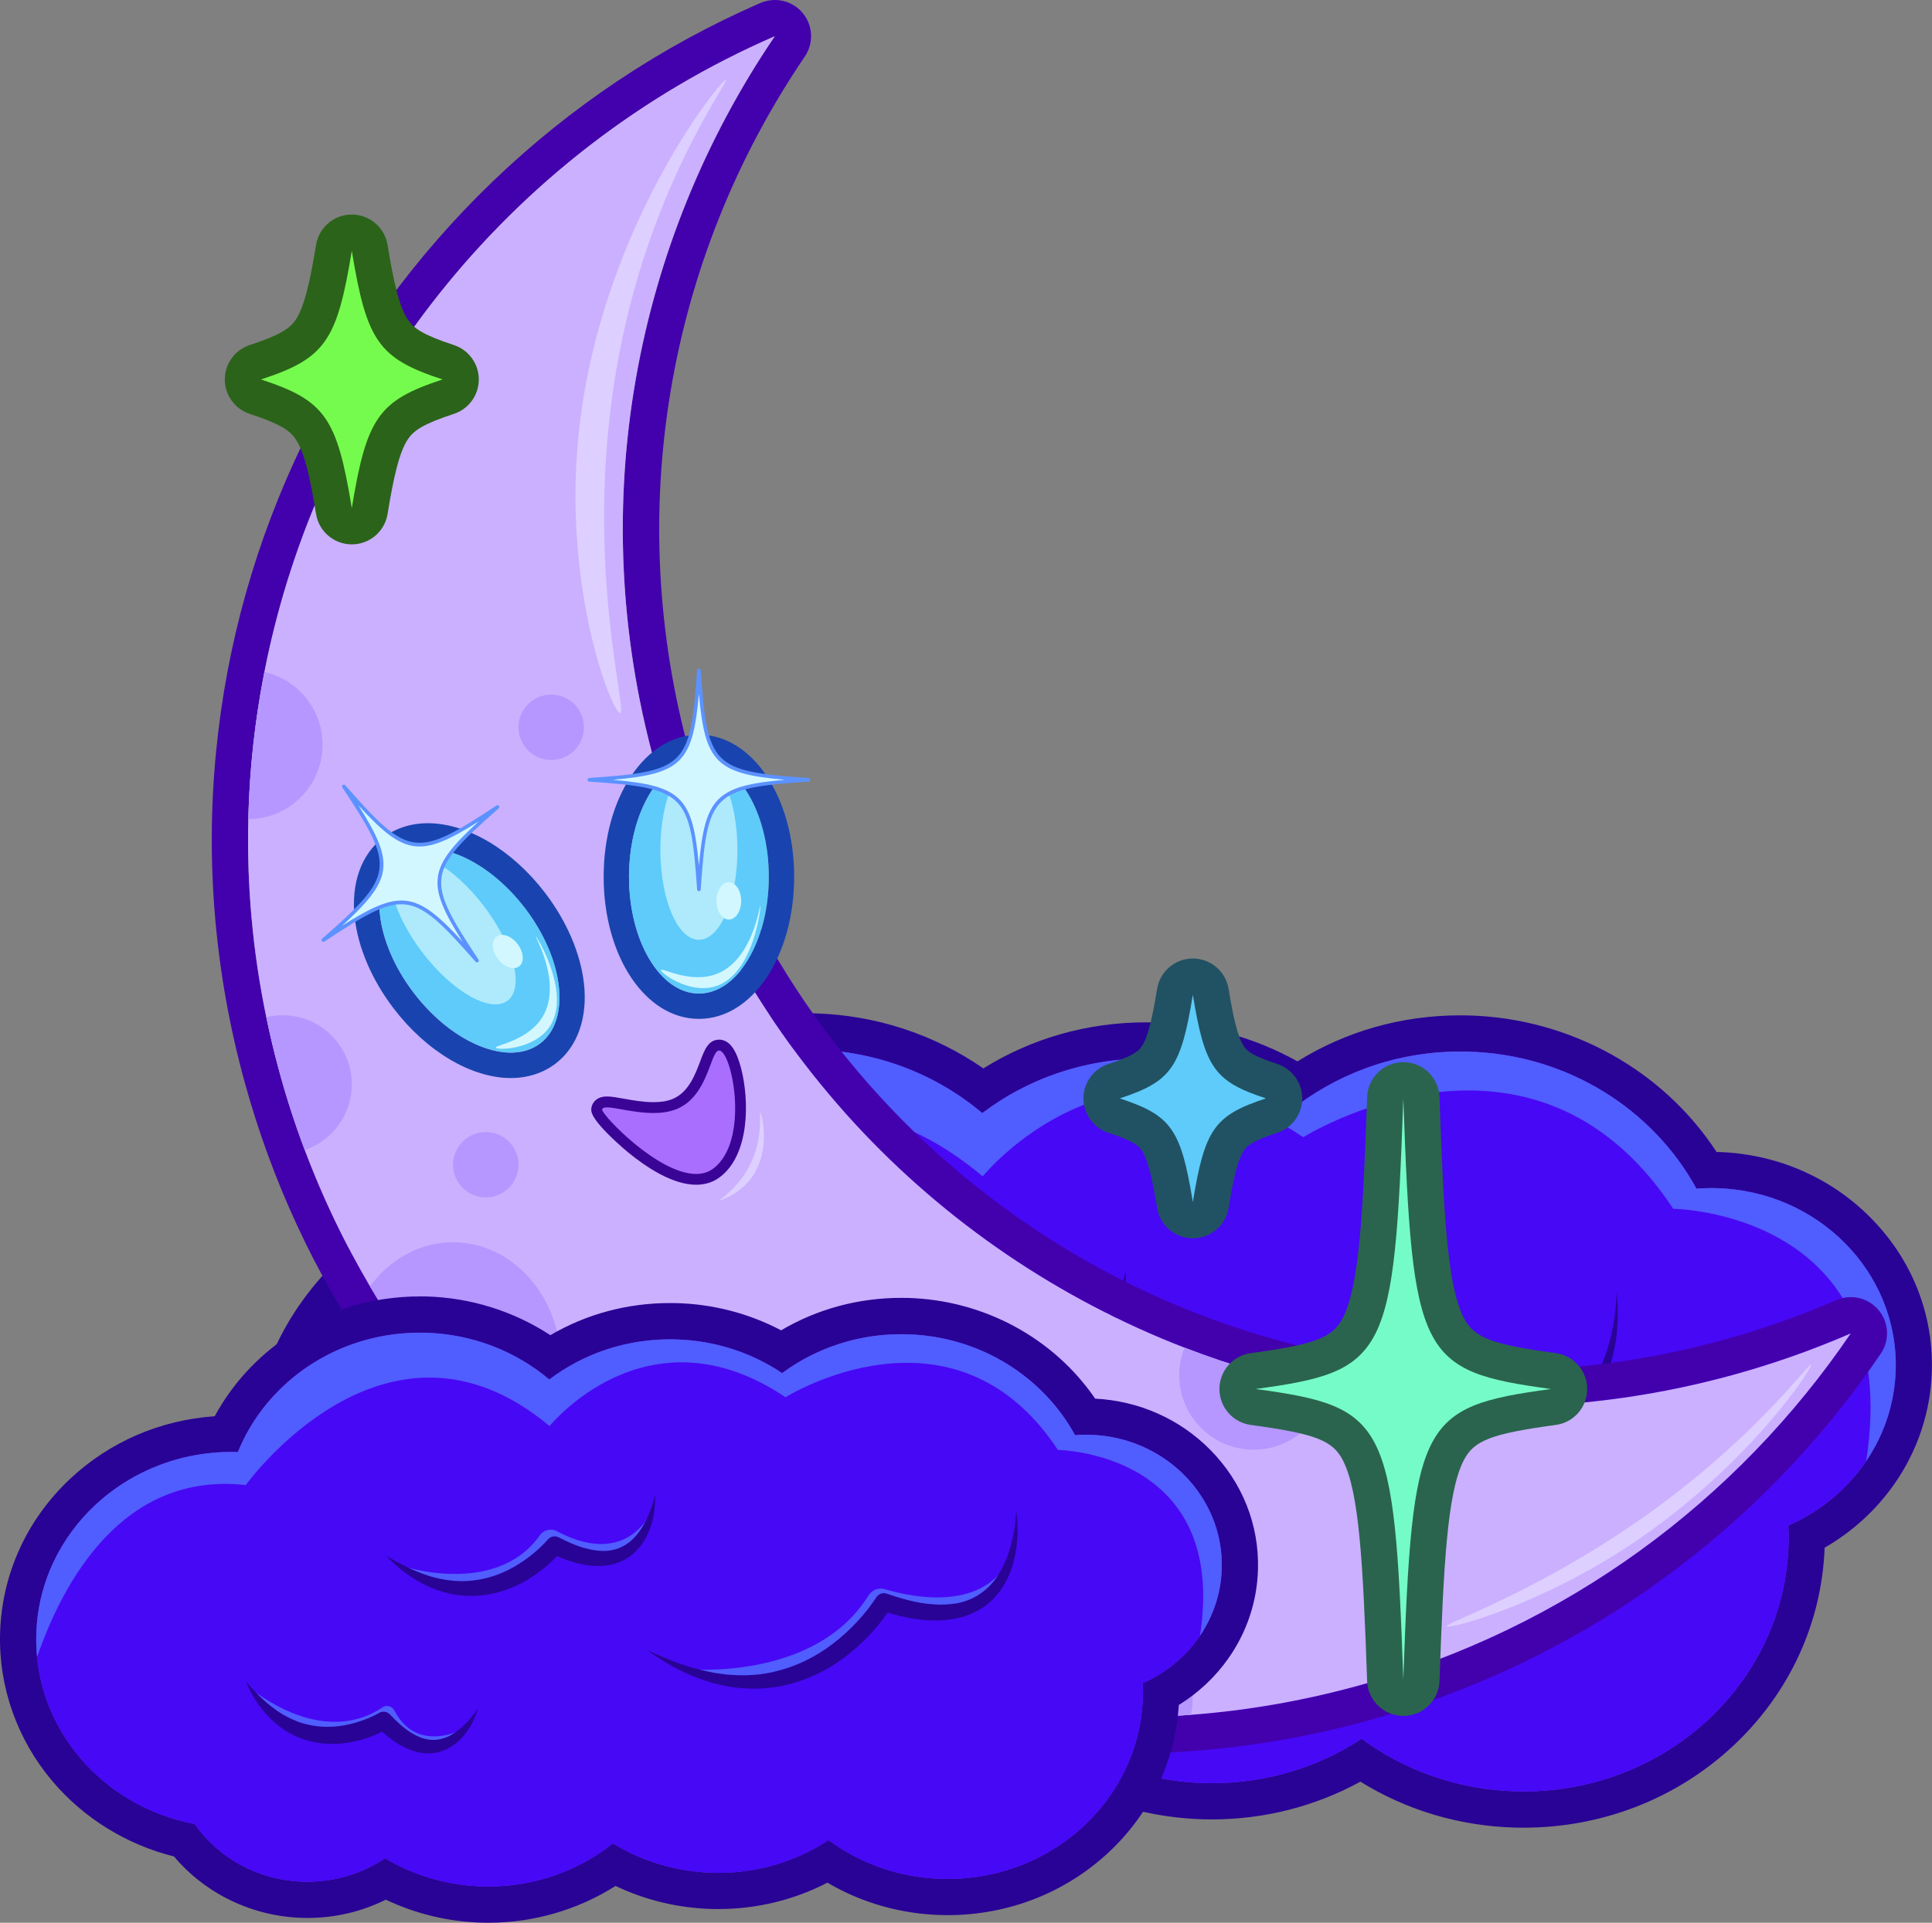
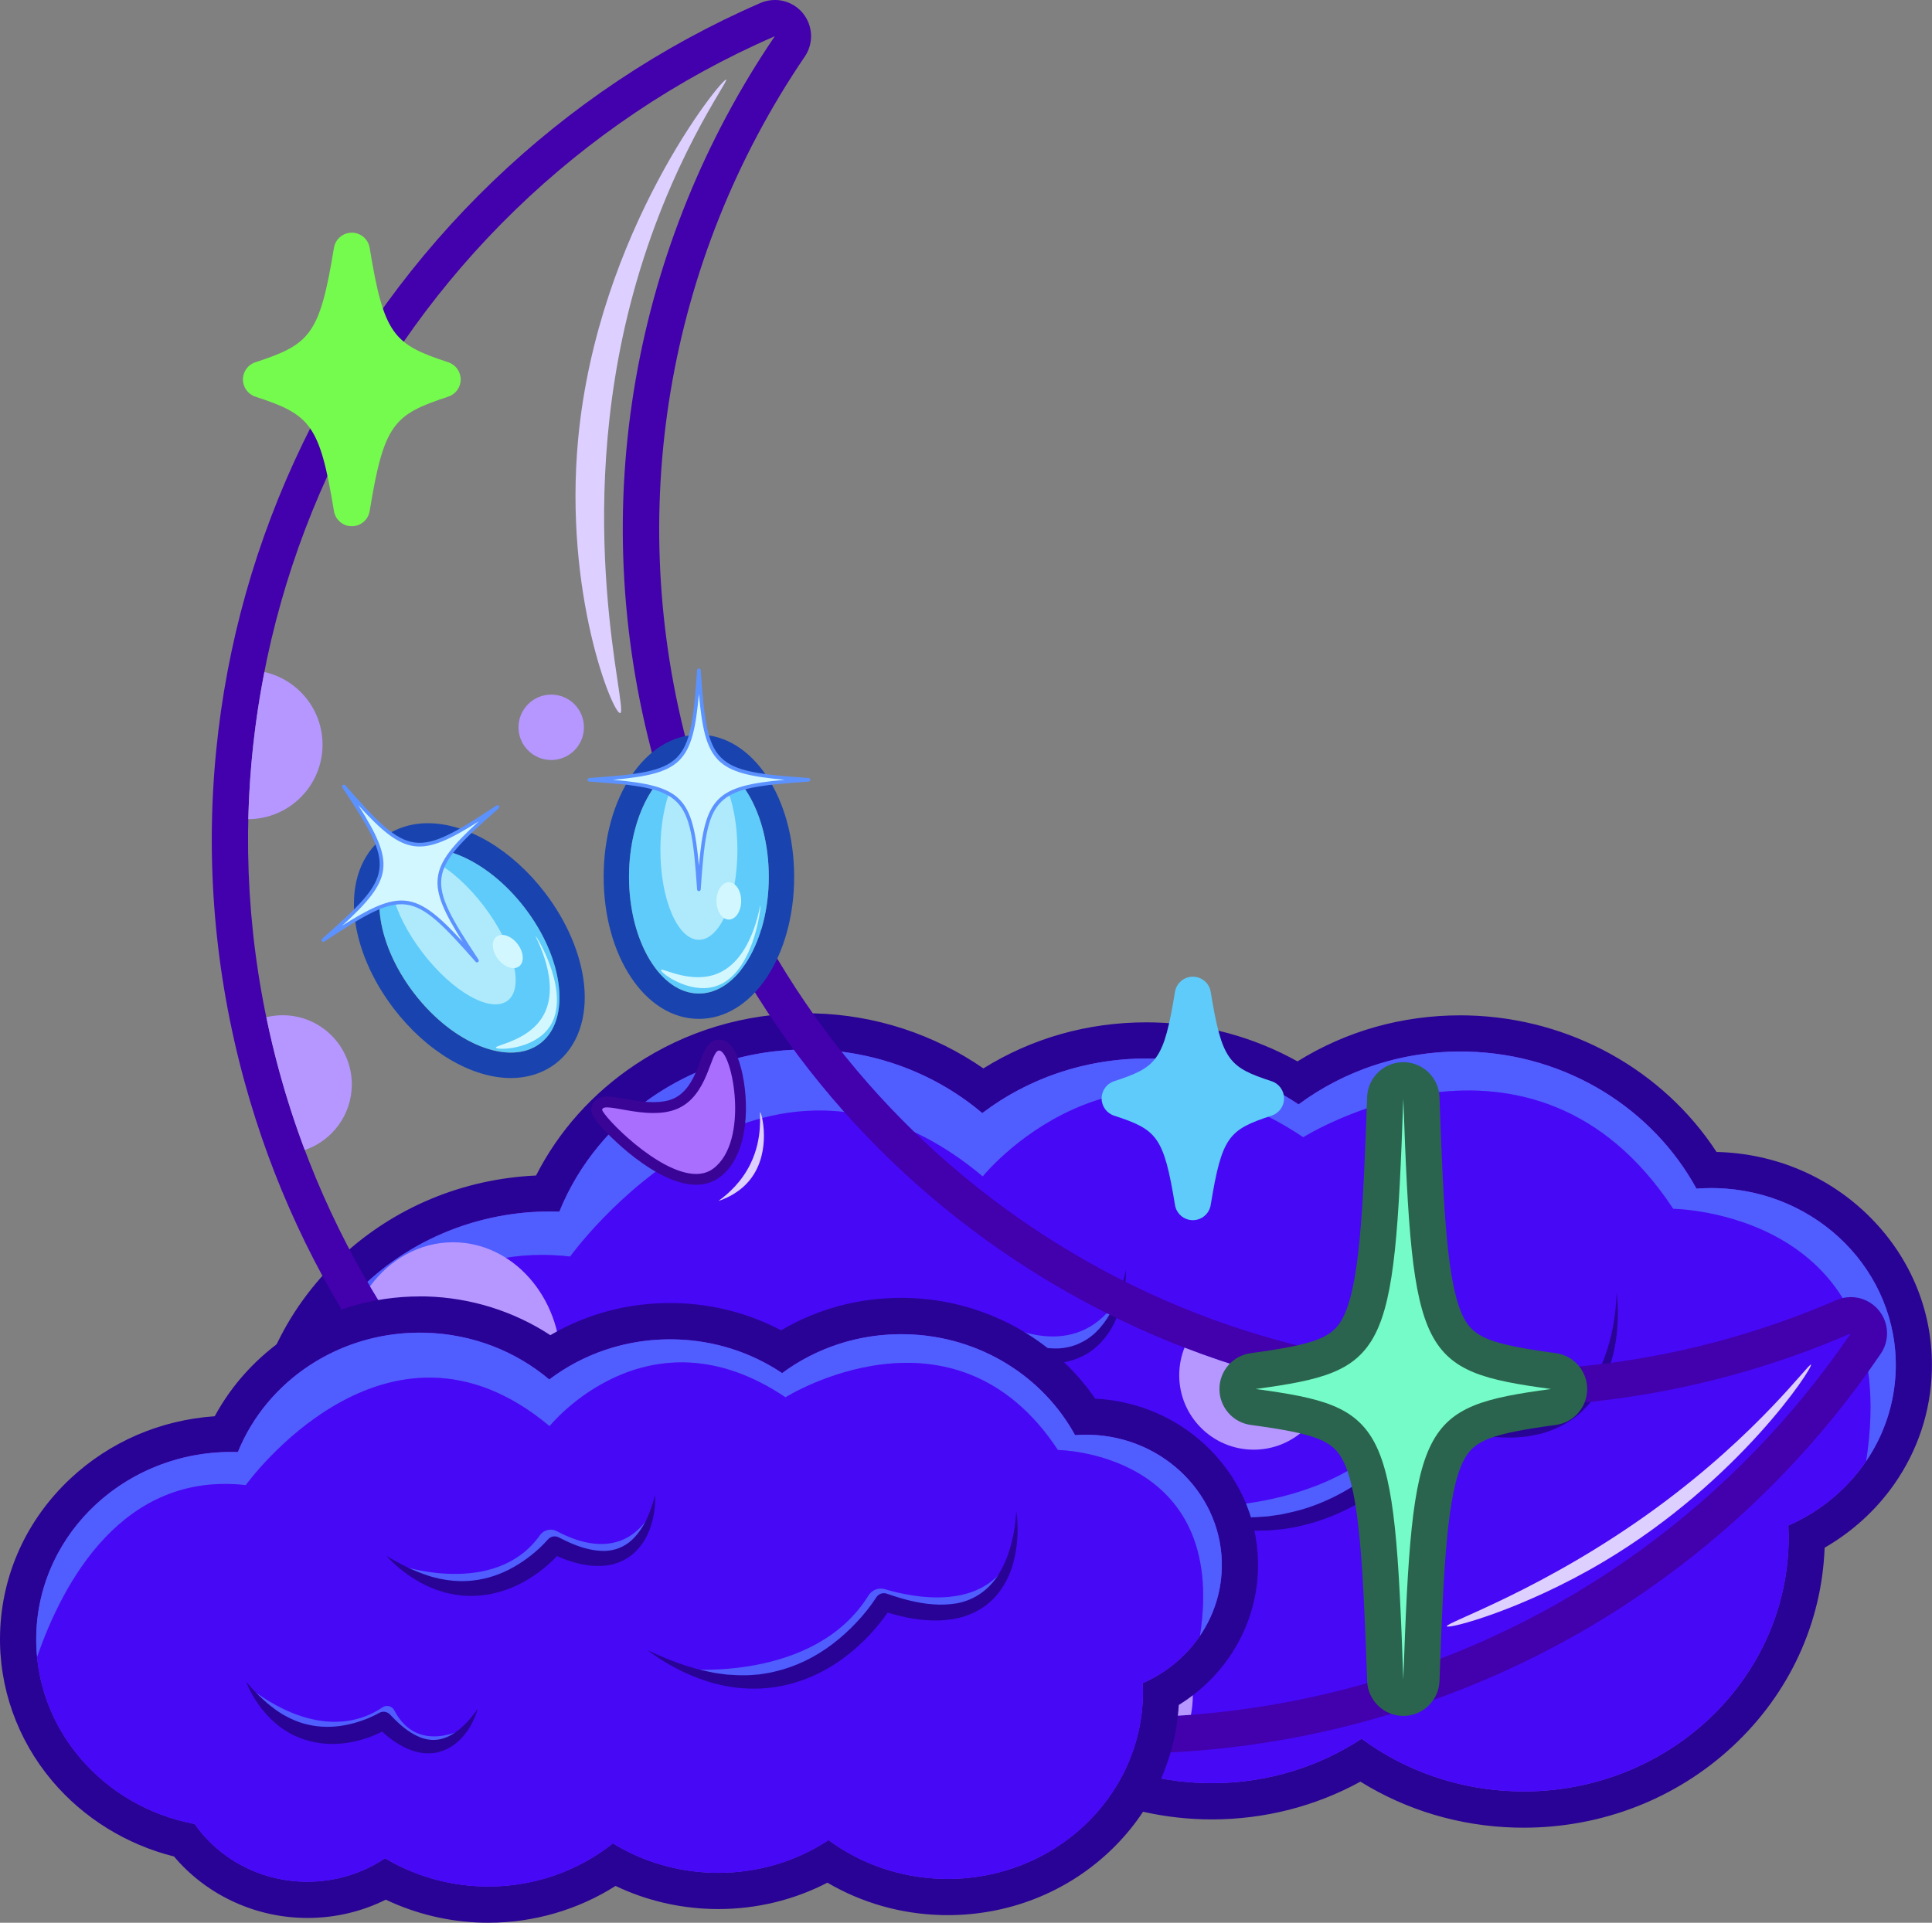
<svg xmlns="http://www.w3.org/2000/svg" id="Layer_2" data-name="Layer 2" viewBox="0 0 533.24 530.82">
  <rect x="0" y="0" width="533.24" height="530.82" fill="#808080" stroke="none" />
  <defs>
    <style>
      .cls-1 {
        fill: #6a37f6;
      }

      .cls-2 {
        fill: #b597ff;
      }

      .cls-3 {
        fill: #aa6eff;
      }

      .cls-4 {
        fill: #aeeafc;
      }

      .cls-5 {
        fill: #ddcfff;
      }

      .cls-6 {
        fill: #cbb0ff;
      }

      .cls-7 {
        fill: #d2f7ff;
      }

      .cls-8 {
        fill: #215263;
      }

      .cls-9 {
        fill: #4300ad;
      }

      .cls-10 {
        fill: #1944af;
      }

      .cls-11 {
        fill: #290395;
      }

      .cls-12 {
        fill: #2b631a;
      }

      .cls-13 {
        fill: #2a644e;
      }

      .cls-14 {
        fill: #3a0596;
      }

      .cls-15 {
        fill: #5ecbfa;
      }

      .cls-16 {
        fill: #4708f5;
      }

      .cls-17 {
        fill: #75fb4d;
      }

      .cls-18 {
        fill: #75fbc7;
      }

      .cls-19 {
        fill: #5c92ff;
      }

      .cls-20 {
        fill: #505dff;
      }
    </style>
  </defs>
  <g id="EXPAND">
    <g>
      <g>
        <g>
          <g>
            <path class="cls-1" d="M248.3,502.41c-.73,0-1.46,0-2.2-.03-12.79-.34-25.31-3.7-36.42-9.74-8.78,5.23-18.81,7.97-29.21,7.97-.52,0-1.04,0-1.57-.02-17.29-.46-33.45-8.69-43.64-22.13-36.69-7.79-62.43-39.32-61.46-75.69,.53-19.8,8.94-38.3,23.69-52.08,14.47-13.52,33.48-21.04,53.62-21.24,5.81-12.63,15.09-23.43,26.99-31.36,13.11-8.74,28.48-13.36,44.47-13.36,.73,0,1.47,0,2.2,.03,16.91,.45,33.27,6.19,46.5,16.26,13.23-9.04,28.75-13.79,45.11-13.79,.73,0,1.46,0,2.2,.03,14.14,.38,27.79,4.38,39.69,11.62,13.17-8.9,28.58-13.58,44.79-13.58,.73,0,1.47,0,2.2,.03,27.24,.72,52.15,15.08,65.78,37.69,.44-.01,.88-.02,1.32-.02,.5,0,1,0,1.5,.02,14.87,.4,28.7,6.33,38.97,16.72,10.32,10.44,15.79,24.12,15.4,38.52-.52,19.6-11.75,36.95-29.54,46.03,0,.68,0,1.34-.02,1.98-.53,19.8-8.94,38.3-23.69,52.08-14.67,13.7-34,21.25-54.43,21.25h0c-.73,0-1.47,0-2.2-.03-15.42-.41-30.1-5.08-42.68-13.53-12.36,7.39-26.51,11.27-41.14,11.27-.73,0-1.46,0-2.19-.03-13.03-.35-25.73-3.8-36.96-10.03-13.52,9.81-30.09,15.18-47.05,15.18Z" />
            <path class="cls-11" d="M222.57,289.73c.69,0,1.38,0,2.07,.03,17.84,.47,34.03,7.03,46.47,17.53,12.48-9.45,28.22-15.07,45.27-15.07,.69,0,1.38,0,2.07,.03,14.88,.4,28.6,5.03,39.96,12.64,12.38-9.17,27.88-14.6,44.65-14.6,.69,0,1.38,0,2.07,.03,27.54,.73,51.14,15.95,63.1,37.83,1.36-.1,2.74-.16,4.13-.16,.45,0,.91,0,1.36,.02,28.06,.75,50.22,23.18,49.5,50.11-.51,19.24-12.56,35.55-29.63,43.04,.08,1.64,.11,3.3,.07,4.96-1.02,38.21-33.56,68.46-73.13,68.46-.69,0-1.38,0-2.07-.03-16.07-.43-30.79-5.8-42.65-14.53-11.78,7.75-26.01,12.27-41.3,12.27-.69,0-1.37,0-2.06-.03-13.8-.37-26.61-4.37-37.46-11.03-12.7,10.11-28.98,16.18-46.68,16.18-.69,0-1.37,0-2.06-.03-13.47-.36-26-4.2-36.68-10.57-8.25,5.55-18.28,8.8-29.08,8.8-.48,0-.95,0-1.43-.02-17.1-.45-32.01-8.98-40.88-21.66-34.58-6.47-60.28-36.13-59.36-71.03,1.02-38.21,33.56-68.46,73.13-68.46,.69,0,1.38,0,2.07,.03,.13,0,.25,.02,.37,.02,10.65-26.3,37.27-44.77,68.19-44.77m0-10h0c-16.98,0-33.31,4.91-47.24,14.2-11.78,7.86-21.15,18.35-27.39,30.61-20.22,.92-39.22,8.83-53.86,22.5-15.74,14.7-24.72,34.45-25.28,55.6-.51,19.22,6.14,38,18.72,52.9,11.51,13.63,27.34,23.26,44.9,27.41,11.14,13.77,28.17,22.16,46.34,22.65,.57,.02,1.13,.02,1.7,.02,10.34,0,20.36-2.5,29.3-7.28,11.16,5.6,23.56,8.71,36.19,9.05,.78,.02,1.56,.03,2.33,.03,16.95,0,33.54-5.05,47.41-14.33,11.23,5.68,23.71,8.84,36.47,9.18,.78,.02,1.56,.03,2.33,.03,14.47,0,28.51-3.59,40.98-10.42,12.76,7.91,27.39,12.27,42.7,12.68,.78,.02,1.56,.03,2.33,.03,21.71,0,42.25-8.02,57.85-22.59,15.52-14.5,24.46-33.9,25.25-54.71,7.61-4.39,14.16-10.34,19.17-17.48,6.52-9.28,10.12-20.14,10.42-31.41,.42-15.77-5.56-30.75-16.85-42.16-11.17-11.31-26.23-17.77-42.39-18.2-.06,0-.12,0-.18,0-14.79-22.66-40.45-36.94-68.41-37.69-.78-.02-1.56-.03-2.33-.03-16.13,0-31.53,4.37-44.93,12.71-11.98-6.68-25.47-10.38-39.42-10.75-.78-.02-1.56-.03-2.33-.03-16.17,0-31.56,4.38-44.95,12.72-13.52-9.4-29.77-14.74-46.52-15.19-.78-.02-1.56-.03-2.33-.03h0Z" />
          </g>
          <path class="cls-20" d="M523.23,378.11c-.25,9.36-3.23,18.02-8.19,25.32,10.78-69-53.24-69.69-53.24-69.69-39.05-59.3-102.11-19.76-102.11-19.76-51.75-34.82-88.46,10.82-88.46,10.82-61.18-51.3-113.87,22.11-113.87,22.11-46.18-5.2-68.53,36.35-78.25,64.53-.29-2.79-.4-5.63-.32-8.51,1.04-38.87,34.7-69.51,75.21-68.44,.13,0,.25,.02,.38,.02,10.89-26.88,38.47-45.58,70.26-44.74,17.84,.48,34.03,7.03,46.48,17.53,12.98-9.82,29.5-15.51,47.34-15.04,14.87,.4,28.59,5.03,39.96,12.64,12.89-9.53,29.16-15.04,46.71-14.57,27.54,.73,51.14,15.95,63.1,37.83,1.81-.14,3.64-.19,5.5-.14,28.06,.74,50.22,23.18,49.51,50.1Z" />
          <path class="cls-16" d="M515.04,403.42c-5.24,7.7-12.67,13.88-21.45,17.72,.08,1.64,.11,3.3,.07,4.97-1.03,38.87-34.7,69.51-75.21,68.43-16.07-.43-30.78-5.79-42.64-14.52-12.31,8.09-27.3,12.67-43.37,12.24-13.8-.37-26.6-4.37-37.47-11.02-13.19,10.5-30.25,16.63-48.74,16.15-13.48-.36-26-4.2-36.68-10.57-8.61,5.8-19.18,9.09-30.51,8.78-17.1-.46-32-8.97-40.88-21.65-31.72-5.94-55.97-31.4-59.04-62.52,9.71-28.18,32.07-69.72,78.25-64.53,0,0,52.69-73.41,113.87-22.11,0,0,36.7-45.64,88.46-10.82,0,0,63.06-39.53,102.11,19.76,0,0,64.02,.69,53.24,69.69Z" />
-           <path class="cls-20" d="M159.15,423.28s19.07,29.59,50.88,9.55c0,0,10.19,22.09,29.7,5.14,0,0-17.92,10.4-26.71-6.59-.85-1.64-2.96-2.19-4.48-1.13-6.53,4.52-23.71,12.19-49.39-6.97Z" />
          <path class="cls-11" d="M244.29,430.69c-.54,1.8-1.33,3.53-2.25,5.19-.91,1.67-2.02,3.25-3.31,4.71-1.28,1.47-2.79,2.79-4.52,3.85-1.73,1.05-3.69,1.86-5.77,2.16-2.07,.32-4.22,.21-6.25-.24-2.02-.48-3.95-1.24-5.71-2.21-3.57-1.91-6.57-4.51-9.3-7.25l3.08,.38c-1.26,.79-2.38,1.35-3.61,1.92-1.2,.56-2.43,1.06-3.67,1.5-2.5,.87-5.07,1.55-7.7,1.96-5.25,.83-10.76,.52-15.86-1.12-1.28-.39-2.5-.93-3.73-1.46-1.18-.61-2.38-1.19-3.48-1.91-1.15-.65-2.17-1.49-3.23-2.27-.97-.88-2.01-1.67-2.89-2.63-3.66-3.69-6.54-7.98-8.62-12.58,3.14,3.94,6.54,7.6,10.4,10.54,.93,.78,1.98,1.39,2.95,2.08,1.05,.58,2.05,1.23,3.13,1.73,1.05,.56,2.16,.98,3.24,1.42,1.12,.36,2.23,.74,3.37,.99,4.54,1.11,9.28,1.17,13.91,.34,2.31-.41,4.6-1.02,6.82-1.82,1.11-.39,2.22-.82,3.29-1.31,1.05-.47,2.18-1.04,3.05-1.54l.09-.05c.99-.57,2.23-.37,2.98,.43,2.45,2.58,5.06,5.01,7.97,6.79,1.44,.92,2.97,1.6,4.53,2.15,1.57,.5,3.19,.72,4.82,.62,1.62-.11,3.25-.48,4.8-1.19,1.55-.7,3.01-1.68,4.39-2.81,2.73-2.3,5.09-5.19,7.05-8.38Z" />
          <path class="cls-20" d="M214.64,376.86s36.14,12.61,53.01-11.23c1.44-2.04,4.22-2.63,6.41-1.43,7.85,4.28,25.37,10.94,35.65-7.56,0,0-2.6,27.2-36.24,14.5,0,0-28.96,29.22-58.83,5.73Z" />
          <path class="cls-11" d="M310.75,350.57c.05,2.21-.18,4.44-.58,6.64-.39,2.21-1.04,4.38-1.91,6.49-.87,2.11-2.04,4.15-3.56,5.96-1.51,1.81-3.37,3.43-5.54,4.55-2.16,1.13-4.55,1.83-6.95,2.1-2.4,.23-4.81,.14-7.13-.26-4.67-.74-8.99-2.46-13.08-4.45l3.03-.66c-1.08,1.34-2.11,2.4-3.24,3.5-1.11,1.09-2.28,2.11-3.48,3.09-2.42,1.94-5,3.69-7.75,5.16-5.48,2.96-11.67,4.77-17.94,4.97-1.57,.08-3.13-.04-4.68-.14-1.55-.21-3.09-.37-4.6-.74-1.53-.26-2.99-.79-4.46-1.23-1.42-.58-2.89-1.05-4.24-1.75-5.52-2.61-10.43-6.2-14.62-10.43,4.98,3.25,10.17,6.07,15.63,7.92,1.34,.53,2.75,.81,4.12,1.22l2.1,.41c.69,.16,1.39,.25,2.1,.34,1.4,.23,2.81,.27,4.21,.35,1.41-.02,2.8-.03,4.19-.19,5.56-.51,10.95-2.3,15.83-5.05,2.45-1.37,4.78-2.96,6.97-4.73,1.1-.88,2.17-1.8,3.18-2.78,1-.95,2.03-2.02,2.84-2.97l.06-.07c.75-.88,1.98-1.09,2.97-.59,3.77,1.93,7.67,3.62,11.68,4.45,2,.46,4.01,.61,6,.6,1.98-.08,3.92-.49,5.73-1.27,1.79-.79,3.49-1.89,4.94-3.32,1.46-1.43,2.7-3.12,3.78-4.95,2.11-3.69,3.56-7.86,4.41-12.19Z" />
          <path class="cls-20" d="M321.97,415.86s48.61,5.02,68.82-27.62c1.29-2.08,3.82-3.03,6.16-2.33,10.36,3.09,37.53,8.8,47.44-12.61,0,0-5.11,31.01-46.4,17.95,0,0-28.51,44.81-76.01,24.61Z" />
          <path class="cls-11" d="M446.18,356.64c.39,3.13,.45,6.32,.23,9.5-.2,3.18-.74,6.35-1.62,9.47-.87,3.11-2.16,6.15-3.95,8.94-1.79,2.78-4.08,5.33-6.87,7.26-2.77,1.94-5.93,3.32-9.2,4.13-.82,.19-1.64,.32-2.47,.48-.82,.19-1.65,.24-2.49,.3-.83,.05-1.66,.17-2.49,.16l-2.48-.02c-6.62-.18-13-1.74-19.11-3.78l2.89-1.06c-1.22,2.01-2.48,3.72-3.83,5.47-1.34,1.73-2.77,3.39-4.26,4.99-3.01,3.18-6.29,6.1-9.83,8.71-7.04,5.25-15.32,8.94-23.98,10.54-1.09,.17-2.16,.41-3.26,.49l-3.28,.3c-2.2,.03-4.39,.12-6.57-.07-2.19-.05-4.34-.47-6.49-.77l-3.18-.7c-.53-.12-1.06-.22-1.58-.37l-1.55-.46c-8.3-2.46-16.01-6.41-22.91-11.34,7.55,3.87,15.44,7.01,23.57,8.72l1.52,.34c.51,.11,1.02,.16,1.54,.24l3.07,.45,3.08,.22c1.02,.11,2.05,.11,3.08,.11,2.05,.08,4.09-.12,6.13-.25l3.03-.44c1.01-.11,1.99-.42,2.99-.6,7.96-1.72,15.38-5.42,21.92-10.3,3.27-2.45,6.29-5.23,9.09-8.21,1.41-1.48,2.76-3.02,4.03-4.63,1.25-1.58,2.52-3.29,3.51-4.89h0c.62-1,1.82-1.41,2.88-1.06l4.38,1.4c1.47,.42,2.95,.77,4.42,1.18,1.48,.34,2.97,.61,4.46,.9l2.24,.27c.75,.09,1.5,.21,2.24,.21l2.24,.09c.75,.04,1.48-.05,2.22-.07,1.49-.02,2.93-.28,4.39-.48,2.88-.55,5.63-1.6,8.1-3.13,2.46-1.55,4.66-3.56,6.44-5.96,1.79-2.39,3.19-5.11,4.31-7.97,2.17-5.74,3.26-11.99,3.42-18.29Z" />
        </g>
        <path class="cls-9" d="M213.85,10c-38.46,56.62-52.8,129.11-33.25,200.28,29.52,107.48,127,178.04,233.31,178.04,21.23,0,42.81-2.81,64.27-8.71,11.3-3.1,22.2-6.96,32.65-11.5-31.22,45.94-78.31,81.44-136.08,97.3-21.45,5.89-43.05,8.71-64.27,8.71-106.32,0-203.79-70.56-233.31-178.04C44.85,178.45,105.12,57.24,213.85,10m0-10c-1.34,0-2.7,.27-3.98,.83-55.12,23.95-99.95,67.09-126.25,121.46-13,26.89-21.07,55.53-23.97,85.13-3,30.64-.35,61.36,7.87,91.31,7.52,27.37,19.42,53.01,35.36,76.18,15.42,22.4,34.3,42.08,56.13,58.49,21.6,16.23,45.52,28.85,71.11,37.49,25.98,8.78,53.02,13.23,80.36,13.23,22.5,0,45.02-3.05,66.92-9.07,29.41-8.08,56.74-21.17,81.22-38.92,23.65-17.14,44-38.14,60.48-62.41,2.5-3.68,2.27-8.57-.57-12-1.94-2.35-4.79-3.62-7.7-3.62-1.34,0-2.7,.27-3.98,.83-10.07,4.37-20.6,8.08-31.31,11.03-20.17,5.54-40.9,8.35-61.62,8.35-104.09,0-196.07-70.19-223.67-170.69-18.03-65.65-6.41-135.64,31.88-192.01,2.5-3.68,2.27-8.57-.57-12-1.94-2.35-4.79-3.62-7.7-3.62h0Z" />
-         <path class="cls-6" d="M510.82,368.11c-31.22,45.94-78.31,81.44-136.08,97.3-15.35,4.22-30.75,6.85-46.04,8.01-19.87,1.52-39.55,.54-58.66-2.73-13.6-2.32-26.92-5.79-39.83-10.34-10.98-3.88-21.66-8.53-31.94-13.93-20.92-10.97-40.23-24.96-57.21-41.59-14.94-14.62-28.08-31.28-38.94-49.7-6.99-11.84-13.03-24.41-18-37.63-2.62-6.95-4.95-14.09-6.95-21.4-1.39-5.09-2.62-10.18-3.66-15.27-3.81-18.31-5.41-36.64-4.97-54.67,.32-13.74,1.83-27.33,4.44-40.62C87.96,108.99,139.61,42.25,213.85,10c-38.46,56.62-52.8,129.11-33.25,200.28,21.15,76.99,77.17,135.04,146.34,161.78,12.7,4.91,25.84,8.76,39.29,11.48,35.97,7.28,74.15,6.46,111.96-3.92,11.3-3.11,22.19-6.96,32.64-11.5Z" />
        <g>
          <path class="cls-10" d="M192.9,209.83c10.65,0,19.29,14.43,19.29,32.23s-8.64,32.23-19.29,32.23-19.29-14.43-19.29-32.23,8.64-32.23,19.29-32.23m0-7c-14.74,0-26.29,17.23-26.29,39.23s11.55,39.23,26.29,39.23,26.29-17.23,26.29-39.23-11.55-39.23-26.29-39.23h0Z" />
          <ellipse class="cls-15" cx="192.9" cy="242.06" rx="19.29" ry="32.23" />
          <ellipse class="cls-4" cx="192.9" cy="234.64" rx="10.63" ry="24.82" />
          <path class="cls-7" d="M197.24,272.37c-7.16,2.05-15.04-3.84-14.79-4.59,.25-.73,8.22,3.99,15.56,1.01,9.78-3.98,11.65-18.88,11.86-18.8,.24,.09-1.8,19.28-12.63,22.38Z" />
          <ellipse class="cls-7" cx="201.16" cy="248.72" rx="3.41" ry="5.15" />
          <g>
            <path class="cls-7" d="M223.15,215.28c-26.89,1.86-28.39,3.36-30.25,30.25-1.86-26.89-3.36-28.39-30.25-30.25,26.89-1.86,28.39-3.36,30.25-30.25,1.86,26.89,3.36,28.39,30.25,30.25Z" />
            <path class="cls-19" d="M192.9,246.03c-.26,0-.48-.2-.5-.47-1.83-26.56-3.23-27.95-29.78-29.78-.26-.02-.47-.24-.47-.5s.2-.48,.47-.5c26.56-1.83,27.95-3.22,29.78-29.78,.02-.26,.24-.47,.5-.47h0c.26,0,.48,.2,.5,.47,1.83,26.56,3.22,27.95,29.78,29.78,.26,.02,.47,.24,.47,.5s-.2,.48-.47,.5c-26.56,1.83-27.95,3.22-29.78,29.78-.02,.26-.24,.47-.5,.47Zm-23.73-30.75c18.95,1.68,22.04,4.78,23.73,23.73,1.68-18.95,4.78-22.05,23.73-23.73-18.95-1.68-22.04-4.78-23.73-23.73-1.69,18.95-4.78,22.05-23.73,23.73Z" />
          </g>
        </g>
        <g>
          <path class="cls-10" d="M118.1,234.27c8.37,0,18.86,6.11,26.77,16.46,10.81,14.15,12.71,30.86,4.25,37.32-2.27,1.74-5.06,2.56-8.13,2.56-8.37,0-18.86-6.11-26.77-16.46-10.81-14.15-12.71-30.86-4.25-37.32,2.27-1.74,5.06-2.56,8.13-2.56m0-7v0h0c-4.68,0-8.96,1.38-12.38,4-6.04,4.61-8.89,12.68-7.81,22.14,.94,8.29,4.76,17.17,10.74,25,9.05,11.85,21.44,19.21,32.33,19.21,4.68,0,8.96-1.38,12.38-4,6.04-4.61,8.89-12.68,7.81-22.14-.94-8.29-4.76-17.17-10.74-25-9.05-11.85-21.44-19.21-32.33-19.21h0Z" />
          <ellipse class="cls-15" cx="129.55" cy="262.44" rx="19.29" ry="32.23" transform="translate(-132.73 132.57) rotate(-37.39)" />
          <ellipse class="cls-4" cx="125.04" cy="256.54" rx="10.63" ry="24.82" transform="translate(-130.08 128.63) rotate(-37.39)" />
          <path class="cls-7" d="M151.4,283.89c-4.45,5.97-14.29,6.08-14.54,5.34-.25-.73,8.95-1.82,12.97-8.65,5.36-9.1-2.21-22.07-1.99-22.14,.25-.08,10.28,16.42,3.56,25.45Z" />
          <ellipse class="cls-7" cx="140.14" cy="262.71" rx="3.41" ry="5.15" transform="translate(-130.72 139.06) rotate(-37.39)" />
          <g>
            <path class="cls-7" d="M137.32,222.79c-20.24,17.8-20.52,19.91-5.67,42.4-17.8-20.24-19.91-20.52-42.4-5.67,20.24-17.8,20.52-19.91,5.67-42.4,17.8,20.24,19.91,20.52,42.4,5.67Z" />
            <path class="cls-19" d="M131.65,265.69c-.14,0-.28-.06-.38-.17-17.58-19.99-19.53-20.25-41.75-5.58-.22,.14-.51,.09-.67-.11-.16-.21-.13-.51,.07-.68,19.99-17.58,20.25-19.53,5.58-41.75-.15-.22-.1-.51,.11-.67,.21-.16,.5-.13,.68,.07,17.58,19.99,19.53,20.25,41.75,5.58,.22-.14,.51-.09,.67,.11,.16,.21,.13,.51-.07,.68-19.99,17.58-20.25,19.53-5.58,41.75,.15,.22,.1,.51-.11,.67-.09,.07-.2,.1-.3,.1Zm-20.86-17.08c5.31,0,9.81,3.65,16.91,11.4-10.17-16.08-9.59-20.42,4.45-33.26-16.08,10.17-20.42,9.59-33.26-4.45,10.17,16.08,9.59,20.42-4.45,33.26,7.2-4.55,12.05-6.95,16.36-6.95Z" />
          </g>
        </g>
        <path class="cls-2" d="M154.81,376.53c0,11.89-5.48,22.34-13.74,28.29-14.94-14.62-28.08-31.28-38.94-49.7,5.45-7.43,13.7-12.16,22.92-12.16,16.44,0,29.77,15.03,29.77,33.57Z" />
        <path class="cls-2" d="M97.1,299.38c0,8.41-5.44,15.55-12.98,18.11-2.62-6.95-4.95-14.09-6.95-21.4-1.39-5.09-2.62-10.18-3.66-15.27,1.44-.35,2.95-.54,4.49-.54,10.55,0,19.1,8.55,19.1,19.1Z" />
        <circle class="cls-2" cx="172.2" cy="388.7" r="9.03" />
-         <circle class="cls-2" cx="134.08" cy="321.55" r="9.03" />
        <circle class="cls-2" cx="152.14" cy="200.79" r="9.03" />
        <path class="cls-2" d="M89.02,205.59c0,11.32-9.17,20.52-20.49,20.56,.32-13.74,1.83-27.33,4.44-40.62,9.19,2.05,16.05,10.26,16.05,20.07Z" />
        <path class="cls-2" d="M366.22,383.53c-1.8,9.51-10.16,16.69-20.19,16.69-11.36,0-20.56-9.2-20.56-20.56,0-2.69,.52-5.27,1.46-7.62,12.7,4.91,25.84,8.76,39.29,11.48Z" />
        <path class="cls-2" d="M230.22,460.35c-10.98-3.88-21.66-8.53-31.94-13.93,3.31-2.27,7.3-3.59,11.62-3.59,10.32,0,18.86,7.6,20.33,17.52Z" />
        <path class="cls-2" d="M329.23,467.86c0,1.9-.18,3.76-.52,5.56-19.87,1.52-39.55,.54-58.66-2.73-.08-.93-.13-1.87-.13-2.83,0-16.38,13.27-29.66,29.66-29.66s29.66,13.27,29.66,29.66Z" />
        <circle class="cls-2" cx="240.14" cy="393.57" r="29.66" />
        <g>
          <path class="cls-3" d="M192.12,325.61c-11.18,0-27.12-16.41-27.42-19.07l-.04-.39,.17-.46c.21-.62,.87-1.46,2.71-1.46,1.1,0,2.54,.26,4.37,.58,2.45,.44,5.49,.98,8.45,.98h0c2.33,0,4.25-.33,5.88-1,5-2.06,7-7.41,8.46-11.32,1.07-2.87,1.84-4.94,3.79-4.94,.1,0,.21,0,.31,.02,1.77,.25,3.23,2.57,4.34,6.9,2.11,8.22,2.41,22.57-5.39,28.38-1.57,1.17-3.46,1.77-5.62,1.77Z" />
          <path class="cls-14" d="M198.48,290.04s.07,0,.1,0c3.57,.5,8.38,25.05-1.74,32.59-1.38,1.03-2.98,1.47-4.72,1.47-10.45,0-25.74-16.02-25.93-17.74,0-.06,.01-.09,.03-.12,.12-.37,.59-.52,1.31-.52,2.39,0,7.62,1.56,12.82,1.56,2.23,0,4.45-.29,6.45-1.11,8.82-3.64,9.21-16.14,11.67-16.14m0-3h0c-2.98,0-4.05,2.87-5.19,5.91-1.36,3.65-3.23,8.65-7.63,10.46-1.44,.59-3.18,.88-5.3,.88-2.83,0-5.8-.53-8.19-.96-1.9-.34-3.4-.61-4.63-.61-2.84,0-3.81,1.63-4.12,2.45-.19,.49-.26,1-.2,1.52,.38,3.42,10.1,11.42,10.2,11.5,4.96,4.06,12.23,8.9,18.71,8.9,2.48,0,4.67-.69,6.51-2.06,8.39-6.25,8.16-21.34,5.95-29.96-1.31-5.12-3.09-7.66-5.59-8.01-.17-.02-.35-.04-.52-.04h0Z" />
        </g>
        <g>
          <path class="cls-15" d="M329.23,336.86c-2.45,0-4.54-1.78-4.93-4.19-3.1-18.99-5-20.8-16.81-24.67-2.05-.67-3.44-2.59-3.44-4.75s1.39-4.08,3.44-4.75c11.81-3.88,13.71-5.68,16.81-24.67,.4-2.42,2.48-4.19,4.93-4.19s4.54,1.78,4.93,4.19c3.1,18.99,5,20.8,16.81,24.67,2.05,.67,3.44,2.59,3.44,4.75s-1.39,4.08-3.44,4.75c-11.81,3.88-13.71,5.68-16.81,24.67-.4,2.42-2.48,4.19-4.93,4.19Z" />
-           <path class="cls-8" d="M329.23,274.62c3.29,20.16,5.96,23.95,20.18,28.62-14.22,4.67-16.89,8.45-20.18,28.62-3.29-20.16-5.96-23.95-20.18-28.62,14.22-4.67,16.89-8.45,20.18-28.62m0-10c-4.9,0-9.08,3.55-9.87,8.39-1.09,6.68-2.36,13.23-4.3,15.97-1.02,1.45-2.85,2.7-9.14,4.76-4.11,1.35-6.88,5.18-6.88,9.5s2.78,8.15,6.88,9.5c6.29,2.06,8.11,3.31,9.14,4.76,1.93,2.74,3.21,9.29,4.3,15.97,.79,4.84,4.97,8.39,9.87,8.39s9.08-3.55,9.87-8.39c1.09-6.68,2.36-13.23,4.3-15.97,1.02-1.45,2.85-2.7,9.14-4.76,4.11-1.35,6.88-5.18,6.88-9.5s-2.78-8.15-6.88-9.5c-6.29-2.06-8.11-3.31-9.14-4.76-1.93-2.74-3.21-9.29-4.3-15.97-.79-4.84-4.97-8.39-9.87-8.39h0Z" />
        </g>
        <g>
          <path class="cls-17" d="M97.1,145.28c-2.45,0-4.54-1.78-4.93-4.19-3.93-24.1-6.64-26.64-21.68-31.58-2.05-.67-3.44-2.59-3.44-4.75s1.39-4.08,3.44-4.75c15.05-4.94,17.75-7.49,21.68-31.58,.4-2.42,2.48-4.19,4.93-4.19s4.54,1.78,4.93,4.19c3.93,24.1,6.64,26.64,21.68,31.58,2.05,.67,3.44,2.59,3.44,4.75s-1.39,4.08-3.44,4.75c-15.05,4.94-17.75,7.49-21.68,31.58-.4,2.42-2.48,4.19-4.93,4.19h0Z" />
-           <path class="cls-12" d="M97.1,69.23c4.09,25.03,7.4,29.73,25.06,35.53-17.66,5.8-20.97,10.49-25.06,35.53-4.09-25.03-7.4-29.73-25.06-35.53,17.66-5.8,20.97-10.49,25.06-35.53m0-10c-4.9,0-9.08,3.55-9.87,8.39-1.62,9.91-3.21,17.24-5.74,20.83-1.56,2.22-4.12,4.04-12.56,6.81-4.11,1.35-6.88,5.18-6.88,9.5s2.78,8.15,6.88,9.5c8.45,2.77,11,4.6,12.56,6.81,2.53,3.59,4.13,10.92,5.74,20.83,.79,4.84,4.97,8.39,9.87,8.39s9.08-3.55,9.87-8.39c1.62-9.91,3.21-17.24,5.74-20.83,1.56-2.22,4.12-4.04,12.56-6.81,4.11-1.35,6.88-5.18,6.88-9.5s-2.78-8.15-6.88-9.5c-8.45-2.77-11-4.6-12.56-6.81-2.53-3.59-4.13-10.92-5.74-20.83-.79-4.84-4.97-8.39-9.87-8.39h0Z" />
        </g>
        <g>
          <path class="cls-18" d="M387.32,468.7c-2.69,0-4.9-2.13-5-4.82-2.48-70.84-4.4-71.1-36.44-75.45-2.48-.34-4.33-2.45-4.33-4.95s1.85-4.62,4.33-4.95c32.04-4.35,33.96-4.61,36.44-75.45,.09-2.69,2.3-4.82,5-4.82s4.9,2.13,5,4.82c2.48,70.84,4.4,71.1,36.44,75.45,2.48,.34,4.33,2.45,4.33,4.95s-1.85,4.62-4.33,4.95c-32.04,4.35-33.96,4.61-36.44,75.45-.09,2.69-2.3,4.82-5,4.82Z" />
          <path class="cls-13" d="M387.32,303.24c2.5,71.32,4.53,75.31,40.76,80.23-36.23,4.92-38.26,8.91-40.76,80.23-2.5-71.32-4.53-75.31-40.76-80.23,36.23-4.92,38.26-8.91,40.76-80.23m0-10c-5.39,0-9.81,4.27-9.99,9.65-1.12,31.91-2.13,51.92-6.65,60.84-2.83,5.57-7.59,7.41-25.46,9.84-4.96,.67-8.65,4.91-8.65,9.91s3.7,9.24,8.65,9.91c17.87,2.43,22.63,4.27,25.46,9.84,4.53,8.91,5.53,28.93,6.65,60.84,.19,5.38,4.61,9.65,9.99,9.65s9.81-4.27,9.99-9.65c1.12-31.91,2.13-51.92,6.65-60.84,2.83-5.57,7.59-7.41,25.46-9.84,4.96-.67,8.65-4.91,8.65-9.91s-3.7-9.24-8.65-9.91c-17.87-2.43-22.63-4.27-25.46-9.84-4.53-8.91-5.53-28.93-6.65-60.84-.19-5.38-4.61-9.65-9.99-9.65h0Z" />
        </g>
        <g>
          <g>
            <path class="cls-1" d="M134.81,525.82c-.55,0-1.1,0-1.65-.02-9.37-.25-18.56-2.65-26.75-6.98-6.51,3.72-13.89,5.68-21.53,5.68-.39,0-.79,0-1.19-.02-12.96-.34-25.09-6.45-32.85-16.43-27.39-6.04-46.54-29.68-45.82-56.94,.4-14.94,6.74-28.88,17.86-39.27,10.7-9.99,24.68-15.63,39.53-15.98,9.6-20.12,30.21-32.94,53.46-32.94,.55,0,1.1,0,1.66,.02,12.41,.33,24.42,4.45,34.24,11.67,9.79-6.46,21.18-9.86,33.17-9.86,.55,0,1.1,0,1.65,.02,10.36,.28,20.36,3.14,29.15,8.31,9.76-6.39,21.1-9.76,33.01-9.76,.55,0,1.1,0,1.65,.02,20.24,.54,38.78,11.08,49.12,27.73,.08,0,.16,0,.24,0,.38,0,.76,0,1.13,.02,23.38,.62,41.91,19.47,41.31,42.02-.39,14.65-8.63,27.65-21.75,34.65,0,.23,0,.46-.01,.69-.4,14.94-6.74,28.88-17.86,39.27-11.04,10.32-25.6,16-40.98,16h0c-.55,0-1.1,0-1.66-.02-11.32-.3-22.12-3.65-31.43-9.73-9.14,5.29-19.52,8.06-30.25,8.06-.55,0-1.1,0-1.65-.02-9.52-.25-18.81-2.71-27.08-7.15-10.05,7.08-22.25,10.94-34.74,10.94Z" />
            <path class="cls-11" d="M115.86,367.91c.51,0,1.01,0,1.52,.02,13.14,.35,25.05,5.18,34.21,12.91,9.19-6.96,20.78-11.09,33.33-11.09,.51,0,1.01,0,1.52,.02,10.95,.29,21.06,3.7,29.42,9.31,9.12-6.75,20.53-10.75,32.87-10.75,.51,0,1.01,0,1.52,.02,20.28,.54,37.65,11.74,46.46,27.85,1-.08,2.02-.12,3.04-.12,.33,0,.67,0,1.01,.01,20.66,.55,36.97,17.06,36.45,36.89-.38,14.16-9.25,26.18-21.82,31.69,.06,1.21,.08,2.43,.05,3.65-.75,28.13-24.71,50.4-53.84,50.4-.5,0-1.02,0-1.52-.02-11.83-.31-22.67-4.27-31.4-10.7-8.67,5.7-19.15,9.04-30.41,9.04-.5,0-1.01,0-1.52-.02-10.16-.27-19.59-3.22-27.58-8.12-9.35,7.44-21.34,11.91-34.37,11.91-.5,0-1.01,0-1.52-.02-9.92-.26-19.14-3.09-27.01-7.78-6.07,4.09-13.46,6.48-21.41,6.48-.35,0-.7,0-1.05-.01-12.59-.33-23.56-6.61-30.1-15.94-25.46-4.77-44.38-26.6-43.7-52.3,.75-28.13,24.71-50.4,53.84-50.4,.5,0,1.02,0,1.52,.02,.09,0,.18,.01,.28,.01,7.84-19.36,27.44-32.96,50.2-32.96m0-10h0c-13.02,0-25.55,3.77-36.25,10.9-8.61,5.75-15.55,13.33-20.34,22.18-14.95,1.02-28.94,7.03-39.81,17.19C7.36,419.49,.45,434.69,.02,450.98c-.39,14.79,4.72,29.25,14.41,40.72,8.65,10.24,20.47,17.54,33.6,20.83,8.69,10.32,21.69,16.59,35.52,16.95,.44,.01,.88,.02,1.32,.02,7.59,0,14.95-1.73,21.61-5.05,8.24,3.92,17.31,6.1,26.54,6.35,.6,.02,1.19,.02,1.79,.02,12.48,0,24.71-3.57,35.09-10.16,8.25,3.94,17.33,6.12,26.6,6.36,.6,.02,1.19,.02,1.78,.02,10.58,0,20.86-2.5,30.09-7.28,9.48,5.57,20.23,8.64,31.45,8.94,.6,.02,1.2,.02,1.79,.02,16.65,0,32.42-6.16,44.39-17.34,11.58-10.82,18.4-25.19,19.35-40.67,5.4-3.34,10.07-7.72,13.71-12.9,5.1-7.26,7.92-15.75,8.15-24.57,.33-12.34-4.35-24.04-13.16-32.97-8.42-8.52-19.66-13.51-31.78-14.14-11.46-16.74-30.76-27.24-51.74-27.8-.6-.02-1.19-.02-1.79-.02-11.85,0-23.18,3.08-33.15,8.96-8.85-4.66-18.71-7.24-28.88-7.51-.6-.02-1.19-.02-1.79-.02-11.82,0-23.09,3.05-33.02,8.87-10.08-6.61-22-10.36-34.26-10.69-.6-.02-1.19-.02-1.79-.02h0Z" />
          </g>
          <path class="cls-20" d="M337.22,432.98c-.18,6.89-2.38,13.27-6.03,18.64,7.94-50.8-39.2-51.31-39.2-51.31-28.75-43.66-75.18-14.55-75.18-14.55-38.1-25.64-65.12,7.97-65.12,7.97-45.04-37.77-83.84,16.28-83.84,16.28-34-3.83-50.46,26.76-57.61,47.51-.21-2.06-.29-4.15-.23-6.27,.77-28.62,25.55-51.17,55.37-50.38,.09,0,.18,.01,.28,.01,8.02-19.79,28.32-33.56,51.73-32.94,13.14,.35,25.05,5.18,34.22,12.91,9.56-7.23,21.72-11.42,34.85-11.07,10.95,.29,21.05,3.7,29.42,9.31,9.49-7.02,21.47-11.07,34.39-10.73,20.28,.54,37.65,11.74,46.46,27.85,1.33-.1,2.68-.14,4.05-.1,20.66,.55,36.97,17.06,36.45,36.88Z" />
          <path class="cls-16" d="M331.19,451.62c-3.86,5.67-9.33,10.22-15.79,13.05,.06,1.21,.08,2.43,.05,3.66-.76,28.62-25.55,51.17-55.37,50.38-11.83-.31-22.66-4.26-31.4-10.69-9.06,5.96-20.1,9.33-31.93,9.01-10.16-.27-19.59-3.21-27.58-8.11-9.71,7.73-22.27,12.25-35.89,11.89-9.92-.26-19.14-3.09-27.01-7.79-6.34,4.27-14.12,6.69-22.47,6.47-12.59-.34-23.56-6.6-30.1-15.94-23.36-4.37-41.21-23.12-43.47-46.03,7.15-20.75,23.61-51.33,57.61-47.51,0,0,38.79-54.04,83.84-16.28,0,0,27.02-33.6,65.12-7.97,0,0,46.43-29.11,75.18,14.55,0,0,47.13,.51,39.2,51.31Z" />
          <path class="cls-20" d="M69.17,466.24s14.04,21.79,37.46,7.03c0,0,7.5,16.27,21.87,3.78,0,0-13.19,7.66-19.66-4.85-.63-1.21-2.18-1.61-3.3-.83-4.81,3.33-17.46,8.98-36.36-5.13Z" />
          <path class="cls-11" d="M131.86,471.7c-.35,1.35-.88,2.65-1.52,3.91-.63,1.27-1.43,2.46-2.37,3.58-1.84,2.23-4.51,4.13-7.72,4.69-1.59,.27-3.24,.22-4.79-.12-1.54-.35-3.02-.92-4.36-1.64-2.72-1.42-4.97-3.36-7.02-5.4l3.08,.38c-.98,.62-1.8,1.03-2.73,1.46-.9,.42-1.82,.8-2.76,1.13-1.87,.65-3.81,1.16-5.78,1.46-3.95,.61-8.11,.35-11.94-.92-1.91-.63-3.74-1.5-5.39-2.6-1.68-1.06-3.16-2.37-4.5-3.76-2.67-2.81-4.72-6.06-6.11-9.53,2.46,2.82,5.03,5.42,7.89,7.5,.69,.55,1.46,.98,2.18,1.46,.78,.4,1.51,.86,2.3,1.2,1.55,.74,3.15,1.31,4.79,1.65,3.27,.75,6.66,.76,9.98,.15,1.66-.3,3.31-.74,4.91-1.32,.8-.28,1.6-.59,2.37-.94,.75-.34,1.58-.75,2.18-1.09l.13-.07c.99-.56,2.21-.34,2.95,.45,1.77,1.88,3.64,3.64,5.7,4.94,1.02,.67,2.09,1.16,3.18,1.57,1.1,.36,2.22,.54,3.35,.51,1.13-.04,2.29-.27,3.41-.75,1.12-.47,2.19-1.15,3.22-1.94,2.03-1.61,3.84-3.67,5.39-5.97Z" />
          <path class="cls-20" d="M110.02,432.07s26.61,9.28,39.03-8.27c1.06-1.5,3.1-1.93,4.72-1.05,5.78,3.15,18.68,8.06,26.25-5.57,0,0-1.91,20.03-26.68,10.67,0,0-21.32,21.51-43.31,4.22Z" />
          <path class="cls-11" d="M180.79,412.71c.1,1.64-.02,3.29-.27,4.93-.24,1.65-.69,3.27-1.31,4.87-.61,1.59-1.47,3.13-2.59,4.52-1.12,1.38-2.51,2.64-4.16,3.52-1.63,.89-3.45,1.45-5.28,1.66-1.82,.19-3.65,.13-5.4-.15-3.53-.53-6.76-1.81-9.81-3.28l3.03-.66c-.83,1.04-1.59,1.82-2.44,2.65-.83,.81-1.7,1.58-2.6,2.31-1.81,1.45-3.75,2.76-5.81,3.86-4.11,2.2-8.78,3.54-13.48,3.65-2.35,.06-4.7-.18-6.95-.73-1.14-.22-2.23-.63-3.32-.97-1.06-.45-2.14-.82-3.14-1.36-4.07-2.02-7.65-4.77-10.63-8.01,3.77,2.27,7.63,4.24,11.64,5.5,.98,.37,2.02,.55,3.02,.82,1.03,.16,2.03,.4,3.05,.48,1.01,.15,2.04,.15,3.05,.2,1.01-.03,2.02-.04,3.02-.17,4-.41,7.86-1.73,11.38-3.73,1.76-1,3.45-2.15,5.03-3.43,.8-.63,1.57-1.3,2.3-2,.72-.68,1.48-1.47,2.04-2.11l.08-.09c.75-.86,1.97-1.07,2.95-.57,2.73,1.41,5.55,2.65,8.41,3.28,1.43,.34,2.86,.47,4.27,.48,1.4-.04,2.77-.31,4.05-.82,1.28-.52,2.5-1.27,3.56-2.28,1.07-1,1.99-2.2,2.81-3.51,1.6-2.64,2.75-5.68,3.5-8.85Z" />
          <path class="cls-20" d="M189.05,460.78s35.79,3.69,50.67-20.33c.95-1.53,2.81-2.23,4.54-1.71,7.62,2.28,27.63,6.48,34.93-9.29,0,0-3.76,22.83-34.16,13.22,0,0-20.99,32.99-55.96,18.12Z" />
          <path class="cls-11" d="M280.49,417.18c.36,2.3,.44,4.66,.32,7.01-.1,2.36-.47,4.72-1.08,7.04-.61,2.33-1.54,4.61-2.86,6.71-1.31,2.1-3.02,4.05-5.11,5.51-2.08,1.48-4.46,2.55-6.92,3.17-2.46,.58-4.98,.83-7.45,.75-4.96-.1-9.71-1.28-14.25-2.76l2.91-1.07c-.92,1.54-1.85,2.8-2.87,4.11-1,1.29-2.07,2.52-3.18,3.72-2.24,2.37-4.67,4.56-7.32,6.49-5.27,3.87-11.45,6.66-17.94,7.77-1.62,.31-3.26,.41-4.89,.54-1.64,.01-3.27,.06-4.89-.1-1.63-.05-3.23-.38-4.82-.62-1.57-.39-3.16-.67-4.68-1.2-6.13-1.91-11.78-4.92-16.78-8.7,5.65,2.71,11.47,4.91,17.44,6.07,1.48,.36,2.99,.46,4.48,.69l2.25,.13c.75,.07,1.49,.06,2.24,.06,1.49,.04,2.98-.12,4.45-.23,1.47-.22,2.93-.43,4.36-.8,5.75-1.33,11.13-3.98,15.85-7.57,2.36-1.79,4.57-3.79,6.61-5.96,1.02-1.08,2.01-2.2,2.93-3.37,.9-1.14,1.83-2.41,2.54-3.52l.05-.08c.62-.97,1.82-1.36,2.86-1,4.22,1.46,8.55,2.67,12.86,2.95,2.16,.19,4.29,.05,6.38-.26,2.07-.37,4.04-1.1,5.82-2.18,1.77-1.09,3.38-2.5,4.69-4.22,1.32-1.71,2.36-3.67,3.22-5.74,1.66-4.16,2.55-8.74,2.79-13.37Z" />
        </g>
      </g>
      <path class="cls-5" d="M200.43,21.97c.76,.4-15.7,22.26-25.75,59.37-17.02,62.82-1.02,115.15-3.51,115.53-2,.3-15.58-32.99-11.61-75.56,5.37-57.55,39.8-99.89,40.87-99.33Z" />
      <path class="cls-5" d="M399.32,448.98c.38,.87,20.99-4.58,43.25-17.82,37.48-22.3,57.97-53.77,57.27-54.42-.56-.51-14.29,18.75-42.53,39.45-30.96,22.69-58.43,31.77-57.98,32.79Z" />
      <path class="cls-5" d="M198.28,331.56c2.93-2.12,6.47-5.38,8.83-10.21,3.64-7.43,2.39-14.28,2.7-14.28,.39,0,3.23,10.66-2.57,18.32-2.88,3.81-6.82,5.46-8.96,6.17Z" />
    </g>
  </g>
</svg>